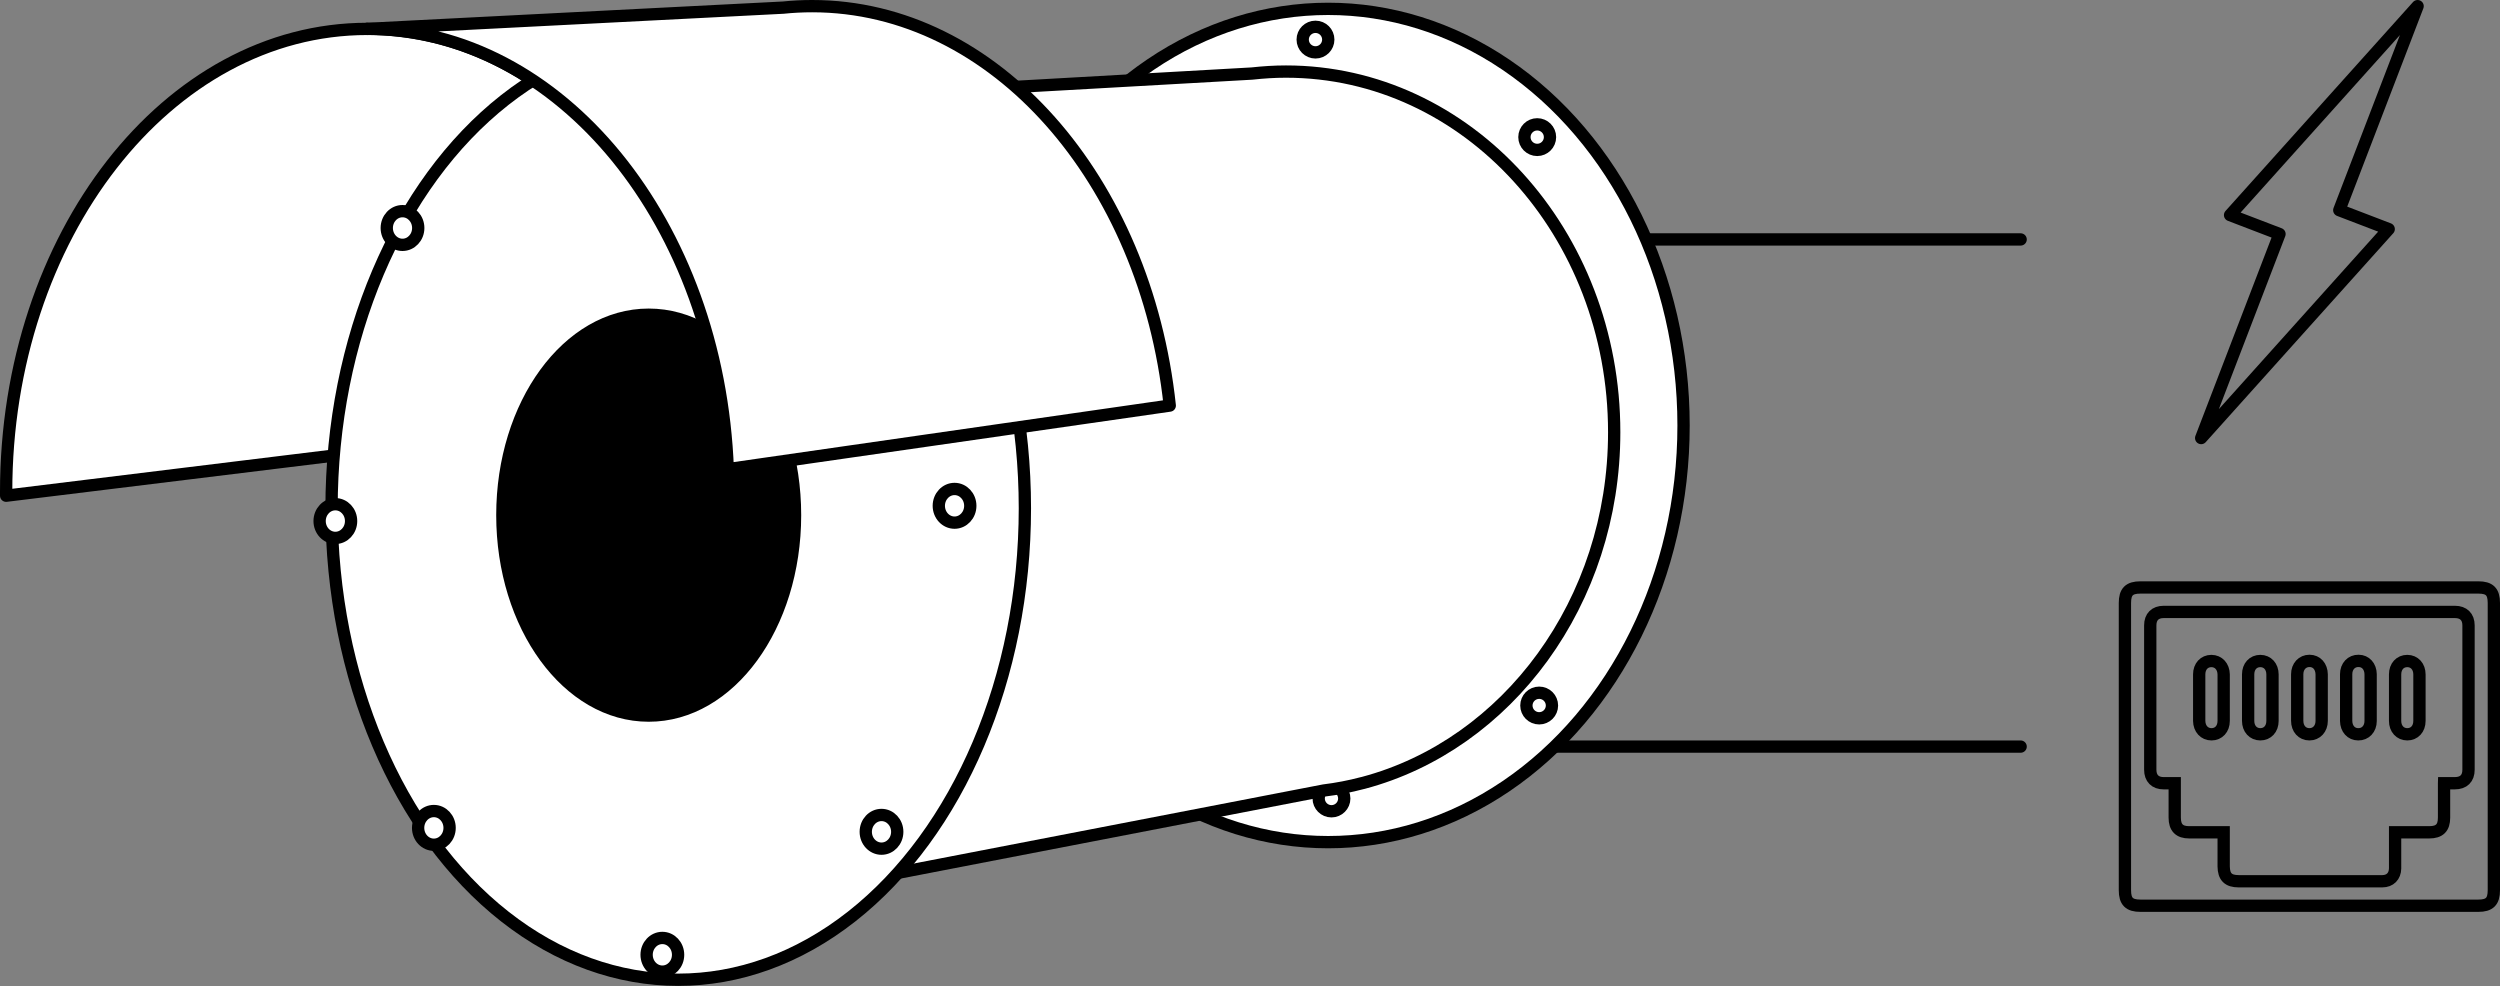
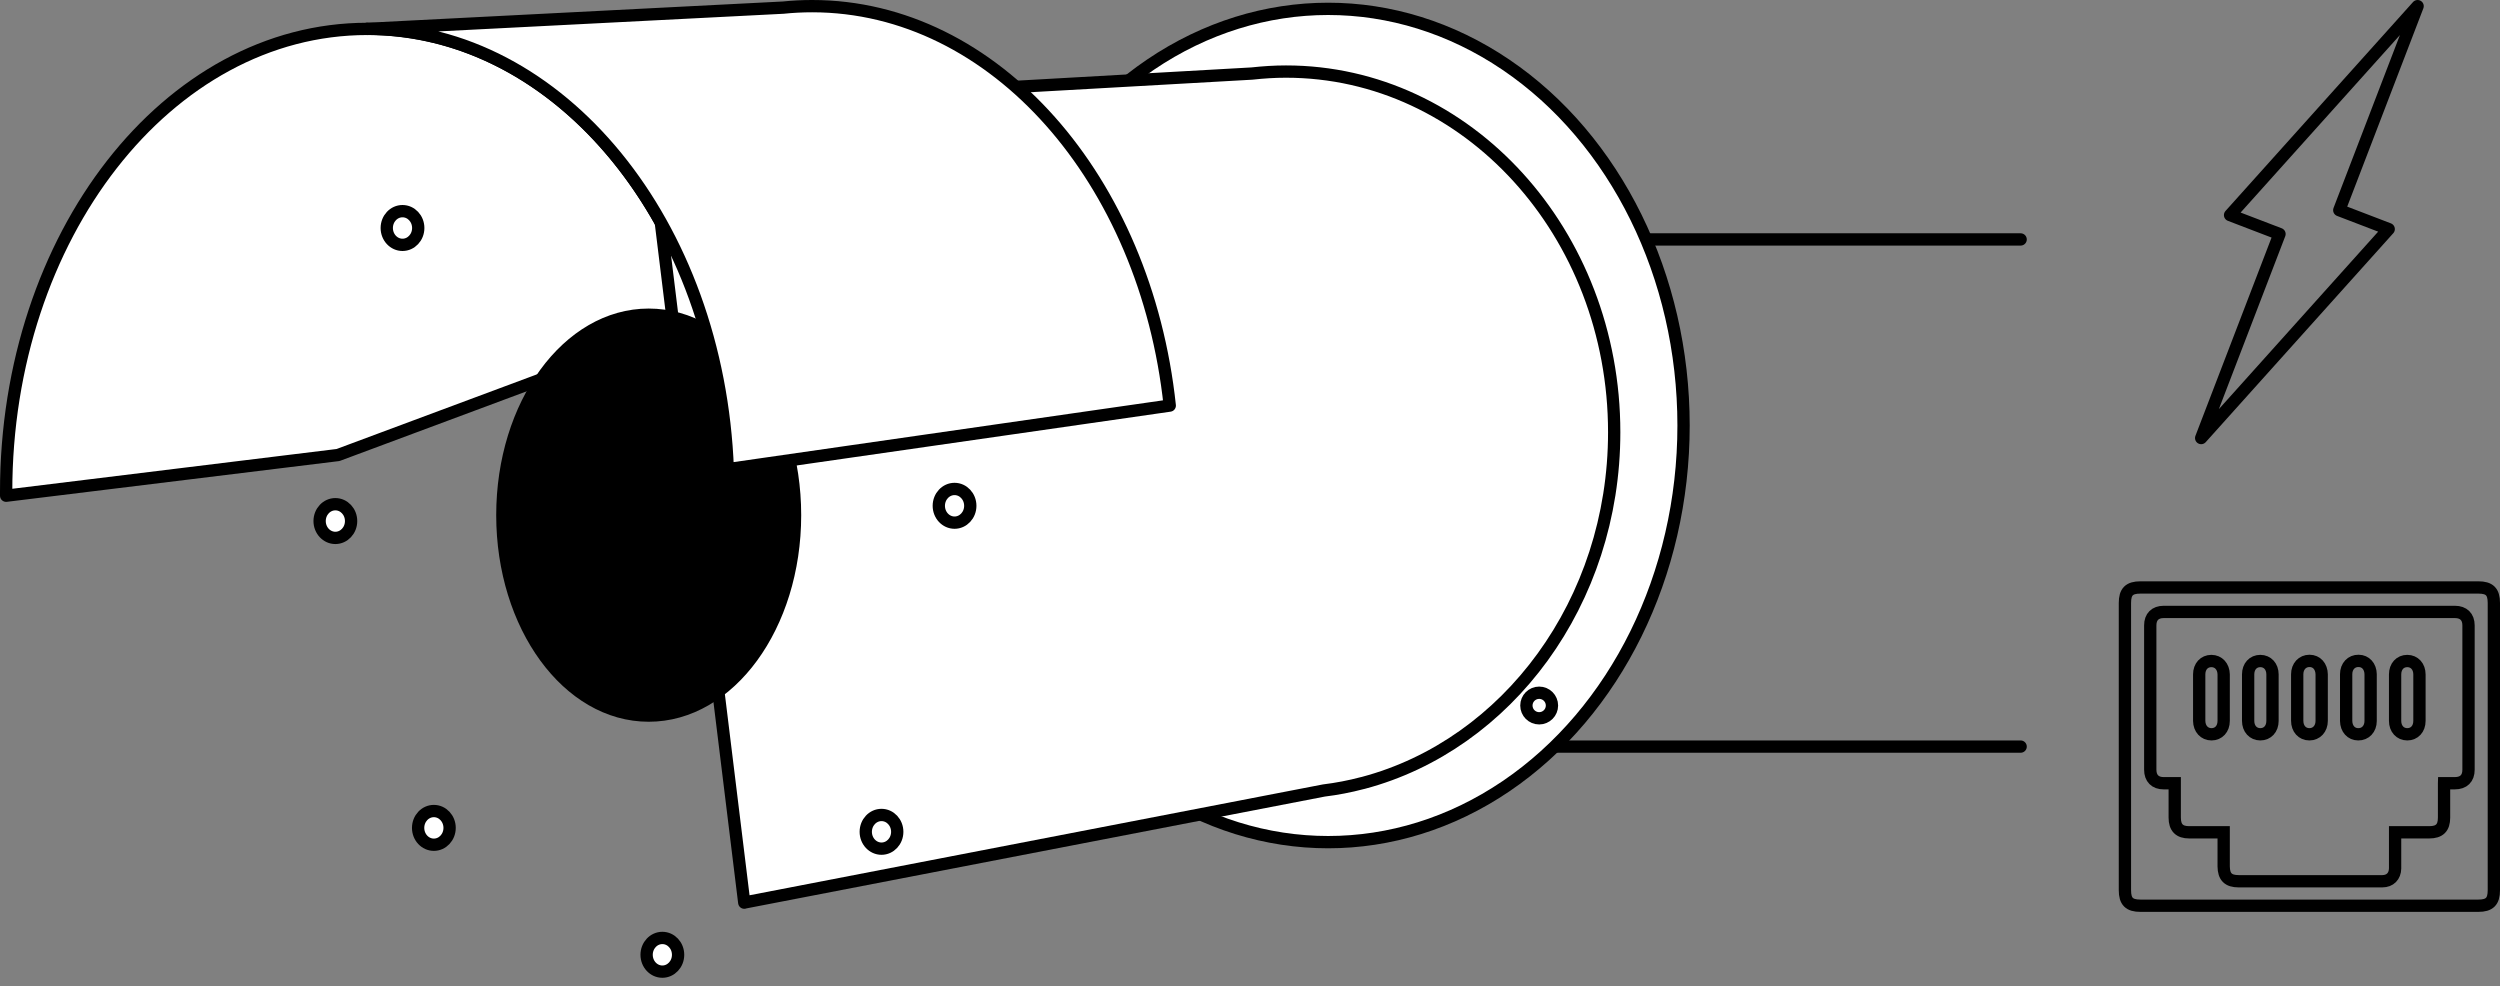
<svg xmlns="http://www.w3.org/2000/svg" id="Ebene_2" viewBox="0 0 203.29 80.18">
  <rect x="0" y="0" width="203.29" height="80.18" fill="#808080" stroke="none" />
  <defs>
    <style>.cls-1{fill:#fff;}.cls-1,.cls-2,.cls-3,.cls-4{stroke:#000;}.cls-1,.cls-2,.cls-4{stroke-linecap:round;stroke-linejoin:round;}.cls-2,.cls-3{fill:none;}.cls-3{stroke-miterlimit:10;}</style>
  </defs>
  <g id="Ebene_1-2">
    <line class="cls-2" x1="118.31" y1="19.47" x2="164.31" y2="19.47" />
    <line class="cls-2" x1="118.31" y1="60.71" x2="164.31" y2="60.71" />
    <path class="cls-1" d="m45.85,30.16l-18.36,6.84L.5,40.31c0-.11,0-.21,0-.32C.5,19.2,13.64,2.35,29.86,2.35c13.37,0,24.65,11.46,28.2,27.14l-12.2.68Z" />
    <ellipse class="cls-1" cx="108" cy="34.6" rx="28.9" ry="33.88" />
-     <circle class="cls-1" cx="108.27" cy="64.93" r="1.04" />
    <path class="cls-1" d="m60.52,73.4l-7.93-64.64,49.22-2.78c.91-.1,1.83-.16,2.76-.16,14.74,0,26.69,13.13,26.69,29.33,0,13.82-8.7,25.4-20.4,28.51h0s-.09.02-.09.02c-1.02.27-2.06.47-3.12.6l-47.12,9.11Z" />
-     <ellipse class="cls-1" cx="55.15" cy="41.33" rx="28.19" ry="38.34" />
-     <circle class="cls-1" cx="106.97" cy="3.22" r="1.04" />
-     <circle class="cls-1" cx="125" cy="11.15" r="1.04" />
    <circle class="cls-1" cx="125.16" cy="57.37" r="1.04" />
    <ellipse class="cls-1" cx="77.62" cy="41.13" rx="1.28" ry="1.37" />
    <ellipse class="cls-1" cx="71.68" cy="67.64" rx="1.28" ry="1.37" />
    <ellipse class="cls-1" cx="53.86" cy="77.64" rx="1.28" ry="1.37" />
    <ellipse class="cls-1" cx="35.28" cy="67.32" rx="1.28" ry="1.37" />
    <ellipse class="cls-1" cx="27.27" cy="42.37" rx="1.28" ry="1.37" />
    <ellipse class="cls-1" cx="32.73" cy="18.54" rx="1.28" ry="1.37" />
    <ellipse class="cls-4" cx="52.75" cy="41.89" rx="11.9" ry="16.3" />
    <path class="cls-1" d="m29.86,2.35L63.69.62c.77-.08,1.56-.12,2.35-.12,14.85,0,27.12,14.13,29.08,32.48l-35.94,5.17c-.75-19.94-13.59-35.81-29.32-35.81Z" />
    <polygon class="cls-2" points="194.24 18.63 190.22 17.09 196.59 .5 181.34 17.49 185.36 19.03 178.99 35.62 194.24 18.63" />
    <path class="cls-3" d="m174.05,47.77c-.91,0-1.26.35-1.26,1.26,0,7.79,0,15.57,0,23.36,0,.91.35,1.26,1.26,1.26,9.16,0,18.32,0,27.48,0,.91,0,1.26-.35,1.26-1.26,0-7.79,0-15.57,0-23.36,0-.91-.35-1.26-1.26-1.26h-27.48Z" />
    <path class="cls-3" d="m198.74,63.7c0,.96,0,1.88,0,2.79,0,.82-.37,1.19-1.2,1.19-.92,0-1.83,0-2.78,0,0,.7,0,1.37,0,2.04,0,.3,0,.6,0,.9-.01.63-.41,1.04-1.04,1.04-.72,0-1.44,0-2.16,0-3.17,0-6.35,0-9.52,0-.85,0-1.21-.36-1.22-1.21,0-.91,0-1.81,0-2.77-.11,0-.22,0-.32,0-.83,0-1.66,0-2.49,0-.79,0-1.17-.38-1.17-1.19,0-.92,0-1.83,0-2.8-.31,0-.6,0-.9,0-.69,0-1.09-.4-1.09-1.1,0-3.91,0-7.83,0-11.74,0-.69.4-1.09,1.09-1.09,7.9,0,15.79,0,23.69,0,.69,0,1.1.4,1.1,1.09,0,3.91,0,7.83,0,11.74,0,.71-.4,1.1-1.12,1.1-.28,0-.55,0-.87,0Z" />
    <path class="cls-3" d="m180.82,56.76c0,.62,0,1.24,0,1.86,0,.65-.41,1.09-.99,1.09-.58,0-.99-.45-1-1.09,0-1.26,0-2.52,0-3.78,0-.65.41-1.09.99-1.09.58,0,.99.45,1,1.09,0,.64,0,1.28,0,1.92Z" />
    <path class="cls-3" d="m182.81,56.73c0-.63,0-1.26,0-1.89,0-.65.41-1.09.99-1.09.58,0,.99.45.99,1.09,0,1.26,0,2.52,0,3.78,0,.65-.41,1.09-.99,1.09-.58,0-.99-.45-.99-1.09,0-.63,0-1.26,0-1.89Z" />
    <path class="cls-3" d="m188.79,56.73c0,.63,0,1.26,0,1.89,0,.64-.42,1.09-1,1.09-.58,0-.99-.45-.99-1.1,0-1.26,0-2.52,0-3.78,0-.64.42-1.09,1-1.09.58,0,.98.45.99,1.1,0,.63,0,1.26,0,1.89Z" />
    <path class="cls-3" d="m190.78,56.71c0-.63,0-1.26,0-1.89,0-.64.43-1.09,1.01-1.08.57,0,.97.45.98,1.08,0,1.27,0,2.54,0,3.81,0,.64-.43,1.09-1.01,1.08-.57,0-.97-.45-.98-1.08,0-.64,0-1.28,0-1.92Z" />
-     <path class="cls-3" d="m194.76,56.73c0-.63,0-1.26,0-1.89,0-.65.41-1.09.99-1.09.58,0,.99.45.99,1.09,0,1.26,0,2.52,0,3.78,0,.65-.41,1.09-.99,1.09-.58,0-.99-.45-.99-1.09,0-.63,0-1.26,0-1.89Z" />
+     <path class="cls-3" d="m194.76,56.73c0-.63,0-1.26,0-1.89,0-.65.41-1.09.99-1.09.58,0,.99.45.99,1.09,0,1.26,0,2.52,0,3.78,0,.65-.41,1.09-.99,1.09-.58,0-.99-.45-.99-1.09,0-.63,0-1.26,0-1.89" />
  </g>
</svg>